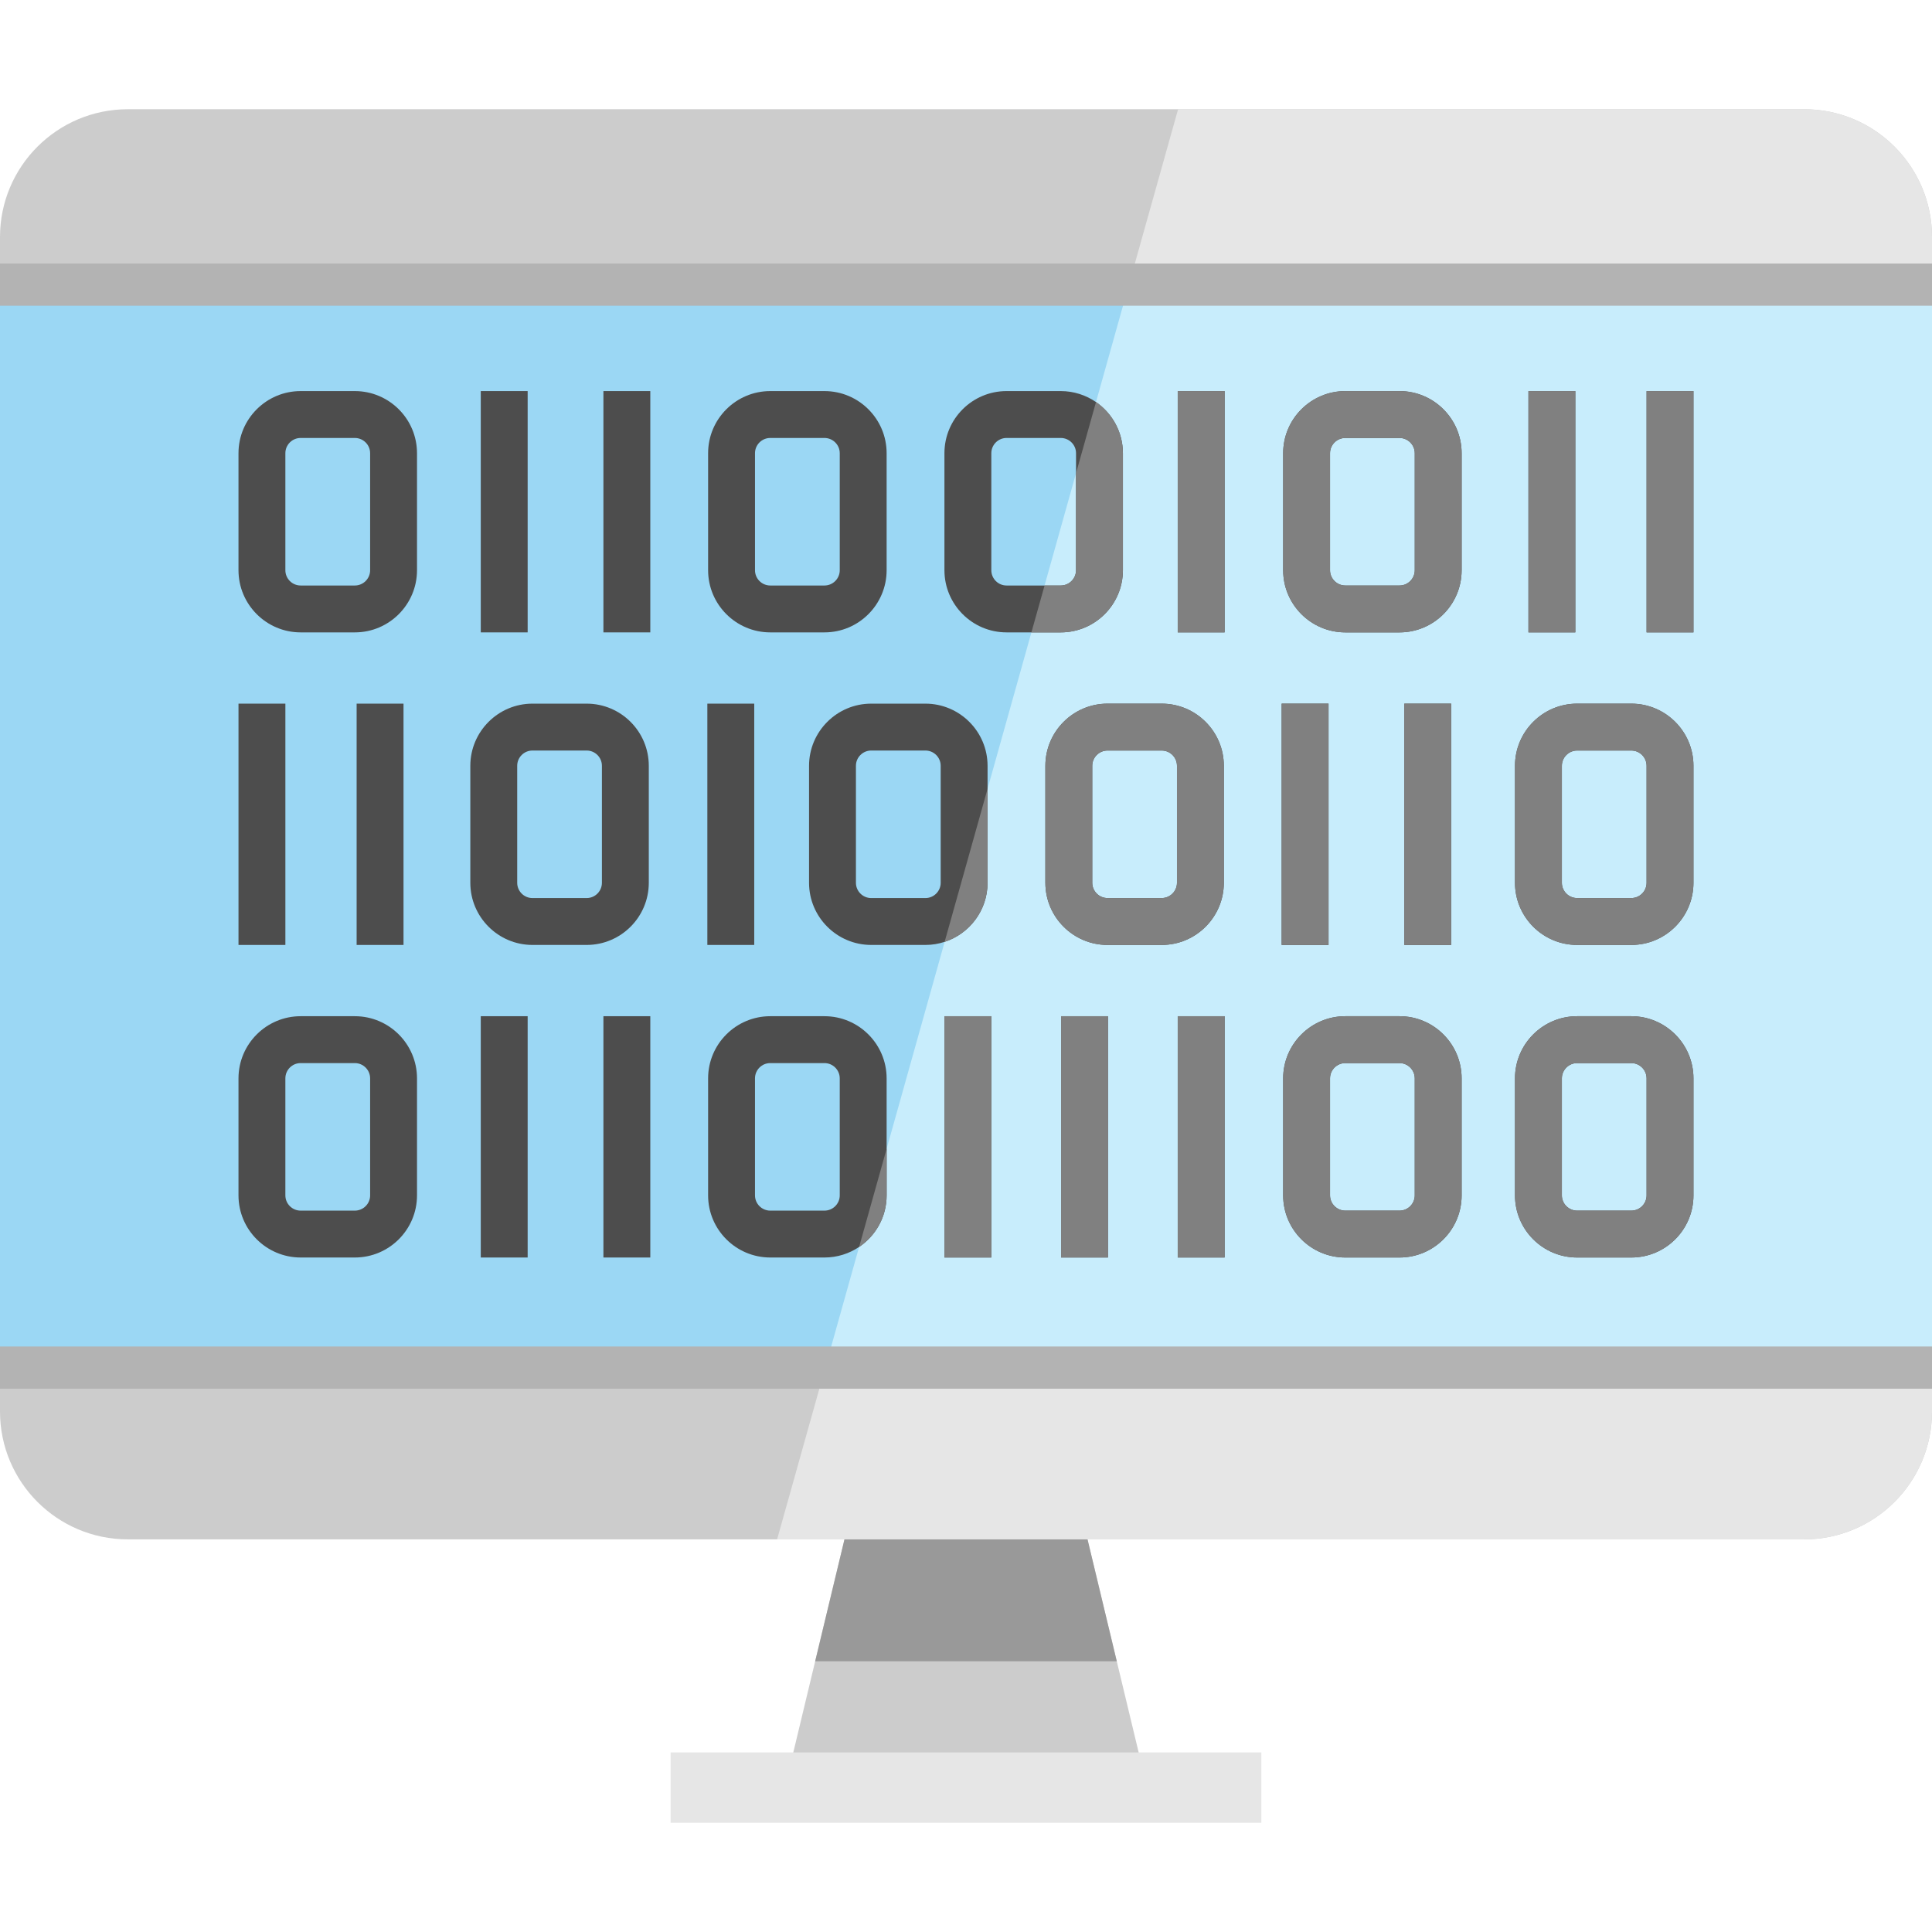
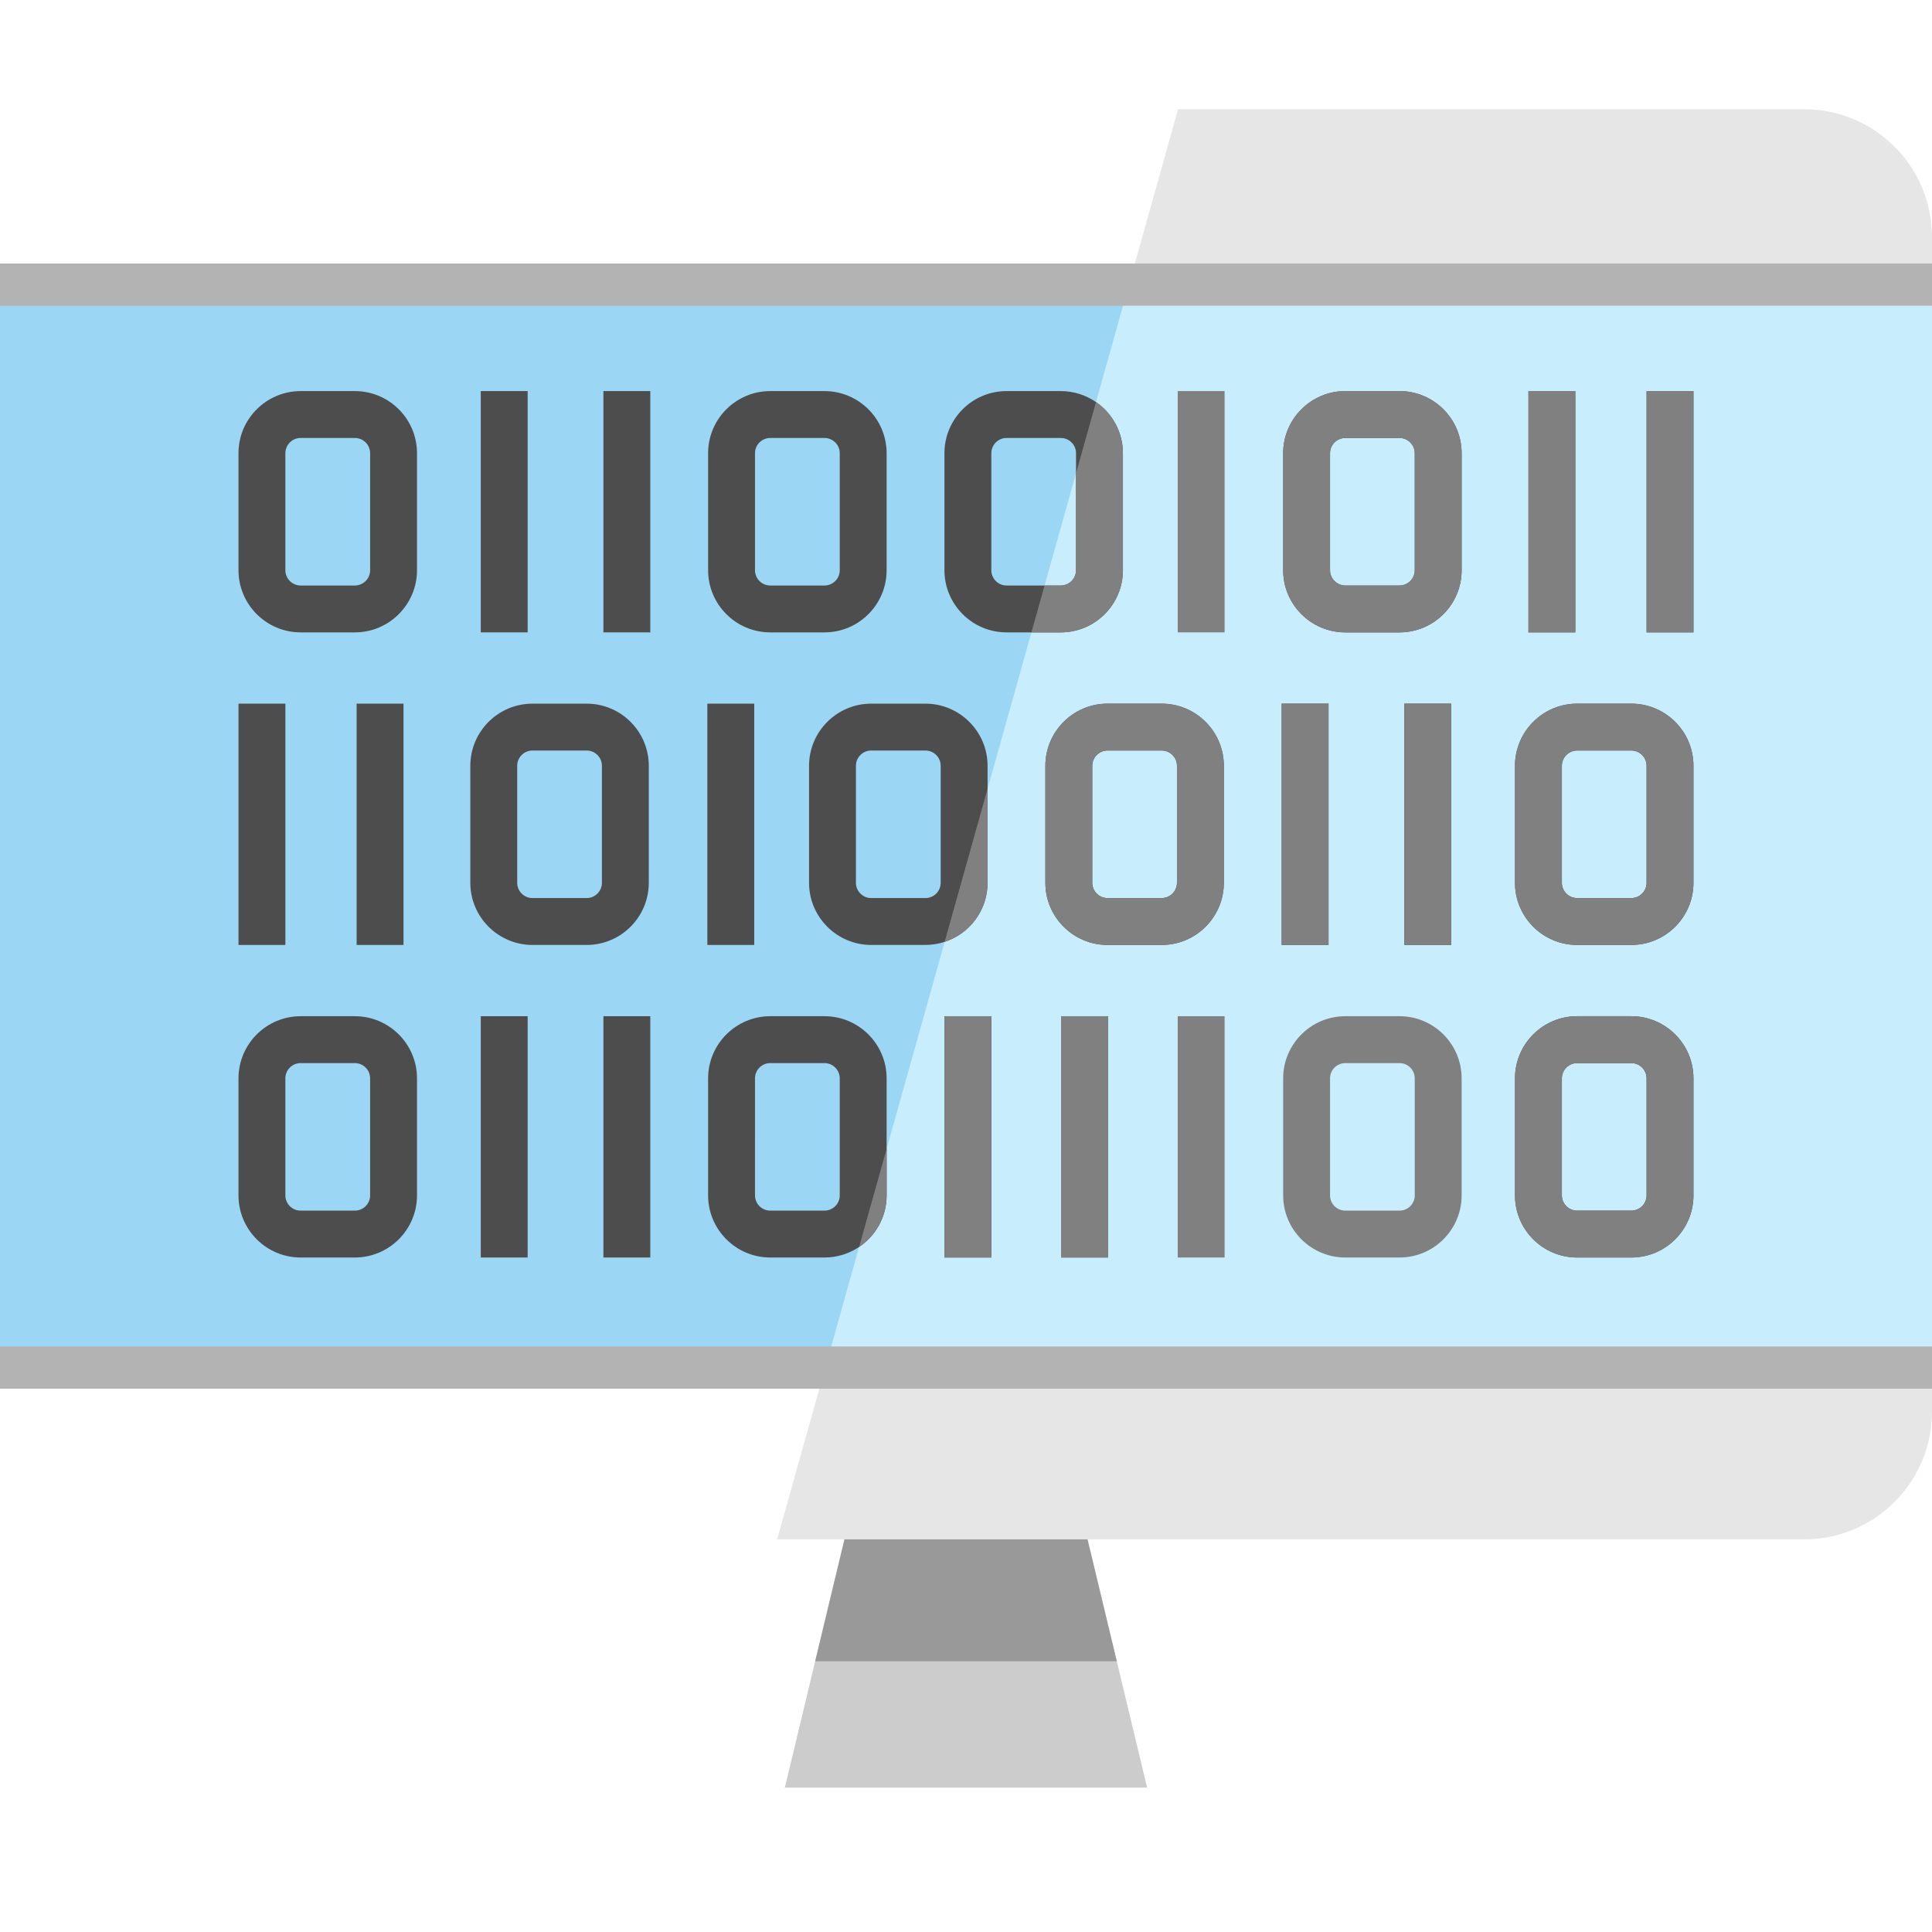
<svg xmlns="http://www.w3.org/2000/svg" version="1.1" id="Layer_1" x="0px" y="0px" viewBox="0 0 512 512" style="enable-background:new 0 0 512 512;" xml:space="preserve">
  <polygon style="fill:#CCCCCC;" points="303.995,473.732 207.993,473.732 216.031,440.249 223.797,407.946 288.203,407.946   295.956,440.249 " />
  <polygon style="fill:#999999;" points="295.956,440.249 216.031,440.249 223.797,407.946 249.925,375.918 288.203,407.946 " />
-   <path style="fill:#CCCCCC;" d="M512,62.829v311.238c0,18.711-15.17,33.881-33.881,33.881H33.881C15.17,407.946,0,392.778,0,374.067  V62.829c0-18.711,15.17-33.881,33.881-33.881h444.239C496.83,28.947,512,44.118,512,62.829z" />
  <path style="fill:#E6E6E6;" d="M512,62.829v311.238c0,18.711-15.17,33.881-33.881,33.881H205.943L312.207,28.948h165.912  C496.83,28.947,512,44.118,512,62.829z" />
  <rect y="75.427" style="fill:#9BD7F4;" width="512" height="286.042" />
  <polygon style="fill:#C8EDFC;" points="512,75.427 512,361.469 218.976,361.469 299.174,75.427 " />
-   <rect x="177.715" y="464.415" style="fill:#E6E6E6;" width="156.557" height="18.636" />
  <g>
    <rect y="69.836" style="fill:#B3B3B3;" width="512" height="11.182" />
    <rect y="356.835" style="fill:#B3B3B3;" width="512" height="11.182" />
  </g>
  <g>
    <path style="fill:#4D4D4D;" d="M94.039,103.642H79.676c-9.082,0-16.474,7.38-16.474,16.462v31.011   c0,9.082,7.392,16.474,16.474,16.474h14.362c9.082,0,16.474-7.392,16.474-16.474v-31.011   C110.513,111.022,103.121,103.642,94.039,103.642z M98.089,151.115c0,2.236-1.826,4.05-4.05,4.05H79.676   c-2.236,0-4.05-1.814-4.05-4.05v-31.011c0-2.224,1.814-4.038,4.05-4.038h14.362c2.224,0,4.05,1.814,4.05,4.038V151.115z" />
    <path style="fill:#4D4D4D;" d="M218.491,103.642h-14.362c-9.082,0-16.474,7.38-16.474,16.462v31.011   c0,9.082,7.392,16.474,16.474,16.474h14.362c9.082,0,16.474-7.392,16.474-16.474v-31.011   C234.966,111.022,227.573,103.642,218.491,103.642z M222.542,151.115c0,2.236-1.826,4.05-4.05,4.05h-14.362   c-2.236,0-4.05-1.814-4.05-4.05v-31.011c0-2.224,1.814-4.038,4.05-4.038h14.362c2.224,0,4.05,1.814,4.05,4.038V151.115z" />
    <path style="fill:#4D4D4D;" d="M370.886,103.642h-14.362c-9.082,0-16.474,7.38-16.474,16.462v31.011   c0,9.082,7.392,16.474,16.474,16.474h14.362c9.082,0,16.462-7.392,16.462-16.474v-31.011   C387.348,111.022,379.968,103.642,370.886,103.642z M374.924,151.115c0,2.236-1.814,4.05-4.038,4.05h-14.362   c-2.236,0-4.05-1.814-4.05-4.05v-31.011c0-2.224,1.814-4.038,4.05-4.038h14.362c2.224,0,4.038,1.814,4.038,4.038V151.115z" />
    <path style="fill:#4D4D4D;" d="M290.452,106.548c-2.659-1.826-5.877-2.907-9.343-2.907h-14.362c-9.082,0-16.462,7.38-16.462,16.462   v31.011c0,9.082,7.38,16.474,16.462,16.474h14.362c9.082,0,16.474-7.392,16.474-16.474v-31.009   C297.584,114.489,294.751,109.519,290.452,106.548z M285.16,151.115c0,2.236-1.814,4.05-4.05,4.05h-14.362   c-2.224,0-4.038-1.814-4.038-4.05v-31.011c0-2.224,1.814-4.038,4.038-4.038h14.362c2.236,0,4.05,1.814,4.05,4.038V151.115   L285.16,151.115z" />
    <rect x="127.41" y="103.642" style="fill:#4D4D4D;" width="12.424" height="63.947" />
    <rect x="159.911" y="103.642" style="fill:#4D4D4D;" width="12.424" height="63.947" />
    <rect x="405.053" y="103.642" style="fill:#4D4D4D;" width="12.424" height="63.947" />
-     <rect x="312.108" y="103.642" style="fill:#4D4D4D;" width="12.424" height="63.947" />
    <rect x="436.362" y="103.642" style="fill:#4D4D4D;" width="12.424" height="63.947" />
    <path style="fill:#4D4D4D;" d="M94.039,269.305H79.676c-9.082,0-16.474,7.392-16.474,16.474v31.011   c0,9.082,7.392,16.462,16.474,16.462h14.362c9.082,0,16.474-7.38,16.474-16.462V285.78   C110.513,276.699,103.121,269.305,94.039,269.305z M98.089,316.79c0,2.224-1.826,4.038-4.05,4.038H79.676   c-2.236,0-4.05-1.814-4.05-4.038V285.78c0-2.236,1.814-4.05,4.05-4.05h14.362c2.224,0,4.05,1.814,4.05,4.05V316.79z" />
    <path style="fill:#4D4D4D;" d="M218.491,269.305h-14.362c-9.082,0-16.474,7.392-16.474,16.474v31.011   c0,9.082,7.392,16.462,16.474,16.462h14.362c3.392,0,6.548-1.031,9.181-2.795c4.398-2.957,7.293-7.976,7.293-13.667V285.78   C234.966,276.699,227.573,269.305,218.491,269.305z M222.542,316.79c0,2.224-1.826,4.038-4.05,4.038h-14.362   c-2.236,0-4.05-1.814-4.05-4.038V285.78c0-2.236,1.814-4.05,4.05-4.05h14.362c2.224,0,4.05,1.814,4.05,4.05V316.79z" />
-     <path style="fill:#4D4D4D;" d="M370.886,269.305h-14.362c-9.082,0-16.474,7.392-16.474,16.474v31.011   c0,9.082,7.392,16.462,16.474,16.462h14.362c9.082,0,16.462-7.38,16.462-16.462V285.78   C387.348,276.699,379.968,269.305,370.886,269.305z M374.924,316.79c0,2.224-1.814,4.038-4.038,4.038h-14.362   c-2.236,0-4.05-1.814-4.05-4.038V285.78c0-2.236,1.814-4.05,4.05-4.05h14.362c2.224,0,4.038,1.814,4.038,4.05V316.79z" />
    <path style="fill:#4D4D4D;" d="M432.311,269.305h-14.35c-9.094,0-16.474,7.392-16.474,16.474v31.011   c0,9.082,7.38,16.462,16.474,16.462h14.35c9.082,0,16.474-7.38,16.474-16.462V285.78   C448.786,276.699,441.393,269.305,432.311,269.305z M436.362,316.79c0,2.224-1.814,4.038-4.05,4.038h-14.35   c-2.236,0-4.05-1.814-4.05-4.038V285.78c0-2.236,1.814-4.05,4.05-4.05h14.35c2.236,0,4.05,1.814,4.05,4.05V316.79z" />
    <rect x="250.285" y="269.306" style="fill:#4D4D4D;" width="12.424" height="63.947" />
    <rect x="281.196" y="269.306" style="fill:#4D4D4D;" width="12.424" height="63.947" />
    <rect x="127.41" y="269.306" style="fill:#4D4D4D;" width="12.424" height="63.947" />
    <rect x="159.911" y="269.306" style="fill:#4D4D4D;" width="12.424" height="63.947" />
-     <rect x="312.108" y="269.306" style="fill:#4D4D4D;" width="12.424" height="63.947" />
    <path style="fill:#4D4D4D;" d="M432.311,186.474h-14.35c-9.094,0-16.474,7.392-16.474,16.474v30.998   c0,9.082,7.38,16.474,16.474,16.474h14.35c9.082,0,16.474-7.392,16.474-16.474v-30.998   C448.786,193.866,441.393,186.474,432.311,186.474z M436.362,233.946c0,2.236-1.814,4.05-4.05,4.05h-14.35   c-2.236,0-4.05-1.814-4.05-4.05v-30.998c0-2.236,1.814-4.05,4.05-4.05h14.35c2.236,0,4.05,1.814,4.05,4.05V233.946z" />
    <path style="fill:#4D4D4D;" d="M155.464,186.474h-14.35c-9.082,0-16.474,7.392-16.474,16.474v30.998   c0,9.082,7.392,16.474,16.474,16.474h14.35c9.094,0,16.474-7.392,16.474-16.474v-30.998   C171.938,193.866,164.558,186.474,155.464,186.474z M159.514,233.946c0,2.236-1.814,4.05-4.05,4.05h-14.35   c-2.236,0-4.05-1.814-4.05-4.05v-30.998c0-2.236,1.814-4.05,4.05-4.05h14.35c2.236,0,4.05,1.814,4.05,4.05V233.946z" />
    <path style="fill:#4D4D4D;" d="M245.241,186.474h-14.362c-9.082,0-16.474,7.392-16.474,16.474v30.998   c0,9.082,7.392,16.474,16.474,16.474h14.362c1.777,0,3.491-0.286,5.094-0.82c6.597-2.137,11.381-8.349,11.381-15.654v-30.998   C261.715,193.866,254.323,186.474,245.241,186.474z M249.291,233.946c0,2.236-1.814,4.05-4.05,4.05h-14.362   c-2.224,0-4.05-1.814-4.05-4.05v-30.998c0-2.236,1.826-4.05,4.05-4.05h14.362c2.236,0,4.05,1.814,4.05,4.05V233.946z" />
    <rect x="372.154" y="186.474" style="fill:#4D4D4D;" width="12.424" height="63.947" />
    <rect x="339.652" y="186.474" style="fill:#4D4D4D;" width="12.424" height="63.947" />
    <rect x="94.511" y="186.474" style="fill:#4D4D4D;" width="12.424" height="63.947" />
    <rect x="187.456" y="186.474" style="fill:#4D4D4D;" width="12.424" height="63.947" />
    <rect x="63.204" y="186.474" style="fill:#4D4D4D;" width="12.424" height="63.947" />
    <path style="fill:#4D4D4D;" d="M307.858,186.474h-14.35c-9.082,0-16.474,7.392-16.474,16.474v30.998   c0,9.082,7.392,16.474,16.474,16.474h14.35c9.082,0,16.474-7.392,16.474-16.474v-30.998   C324.333,193.866,316.941,186.474,307.858,186.474z M311.909,233.946c0,2.236-1.814,4.05-4.05,4.05h-14.35   c-2.236,0-4.05-1.814-4.05-4.05v-30.998c0-2.236,1.814-4.05,4.05-4.05h14.35c2.236,0,4.05,1.814,4.05,4.05V233.946z" />
  </g>
  <g>
    <path style="fill:#808080;" d="M227.673,330.457l7.293-26.016v12.35C234.966,322.482,232.071,327.501,227.673,330.457z" />
    <path style="fill:#808080;" d="M250.335,249.602l11.381-40.565v24.91C261.715,241.251,256.932,247.463,250.335,249.602z" />
    <rect x="250.285" y="269.306" style="fill:#808080;" width="12.424" height="63.947" />
    <rect x="281.196" y="269.306" style="fill:#808080;" width="12.424" height="63.947" />
    <path style="fill:#808080;" d="M297.584,120.104v31.011c0,9.082-7.392,16.474-16.474,16.474h-7.778l3.491-12.424h4.286   c2.236,0,4.05-1.814,4.05-4.05V125.41l5.293-18.86C294.751,109.519,297.584,114.489,297.584,120.104z" />
    <path style="fill:#808080;" d="M307.858,186.474h-14.35c-9.082,0-16.474,7.392-16.474,16.474v30.998   c0,9.082,7.392,16.474,16.474,16.474h14.35c9.082,0,16.474-7.392,16.474-16.474v-30.998   C324.333,193.866,316.941,186.474,307.858,186.474z M311.909,233.946c0,2.236-1.814,4.05-4.05,4.05h-14.35   c-2.236,0-4.05-1.814-4.05-4.05v-30.998c0-2.236,1.814-4.05,4.05-4.05h14.35c2.236,0,4.05,1.814,4.05,4.05V233.946z" />
    <rect x="312.108" y="103.642" style="fill:#808080;" width="12.424" height="63.947" />
    <rect x="312.108" y="269.306" style="fill:#808080;" width="12.424" height="63.947" />
    <rect x="339.652" y="186.474" style="fill:#808080;" width="12.424" height="63.947" />
    <rect x="372.154" y="186.474" style="fill:#808080;" width="12.424" height="63.947" />
    <path style="fill:#808080;" d="M370.886,103.642h-14.362c-9.082,0-16.474,7.38-16.474,16.462v31.011   c0,9.082,7.392,16.474,16.474,16.474h14.362c9.082,0,16.462-7.392,16.462-16.474v-31.011   C387.348,111.022,379.968,103.642,370.886,103.642z M374.924,151.115c0,2.236-1.814,4.05-4.038,4.05h-14.362   c-2.236,0-4.05-1.814-4.05-4.05v-31.011c0-2.224,1.814-4.038,4.05-4.038h14.362c2.224,0,4.038,1.814,4.038,4.038V151.115z" />
    <path style="fill:#808080;" d="M370.886,269.305h-14.362c-9.082,0-16.474,7.392-16.474,16.474v31.011   c0,9.082,7.392,16.462,16.474,16.462h14.362c9.082,0,16.462-7.38,16.462-16.462V285.78   C387.348,276.699,379.968,269.305,370.886,269.305z M374.924,316.79c0,2.224-1.814,4.038-4.038,4.038h-14.362   c-2.236,0-4.05-1.814-4.05-4.038V285.78c0-2.236,1.814-4.05,4.05-4.05h14.362c2.224,0,4.038,1.814,4.038,4.05V316.79z" />
    <rect x="405.053" y="103.642" style="fill:#808080;" width="12.424" height="63.947" />
    <rect x="436.362" y="103.642" style="fill:#808080;" width="12.424" height="63.947" />
    <path style="fill:#808080;" d="M432.311,186.474h-14.35c-9.094,0-16.474,7.392-16.474,16.474v30.998   c0,9.082,7.38,16.474,16.474,16.474h14.35c9.082,0,16.474-7.392,16.474-16.474v-30.998   C448.786,193.866,441.393,186.474,432.311,186.474z M436.362,233.946c0,2.236-1.814,4.05-4.05,4.05h-14.35   c-2.236,0-4.05-1.814-4.05-4.05v-30.998c0-2.236,1.814-4.05,4.05-4.05h14.35c2.236,0,4.05,1.814,4.05,4.05V233.946z" />
    <path style="fill:#808080;" d="M432.311,269.305h-14.35c-9.094,0-16.474,7.392-16.474,16.474v31.011   c0,9.082,7.38,16.462,16.474,16.462h14.35c9.082,0,16.474-7.38,16.474-16.462V285.78   C448.786,276.699,441.393,269.305,432.311,269.305z M436.362,316.79c0,2.224-1.814,4.038-4.05,4.038h-14.35   c-2.236,0-4.05-1.814-4.05-4.038V285.78c0-2.236,1.814-4.05,4.05-4.05h14.35c2.236,0,4.05,1.814,4.05,4.05V316.79z" />
  </g>
  <g>
</g>
  <g>
</g>
  <g>
</g>
  <g>
</g>
  <g>
</g>
  <g>
</g>
  <g>
</g>
  <g>
</g>
  <g>
</g>
  <g>
</g>
  <g>
</g>
  <g>
</g>
  <g>
</g>
  <g>
</g>
  <g>
</g>
</svg>